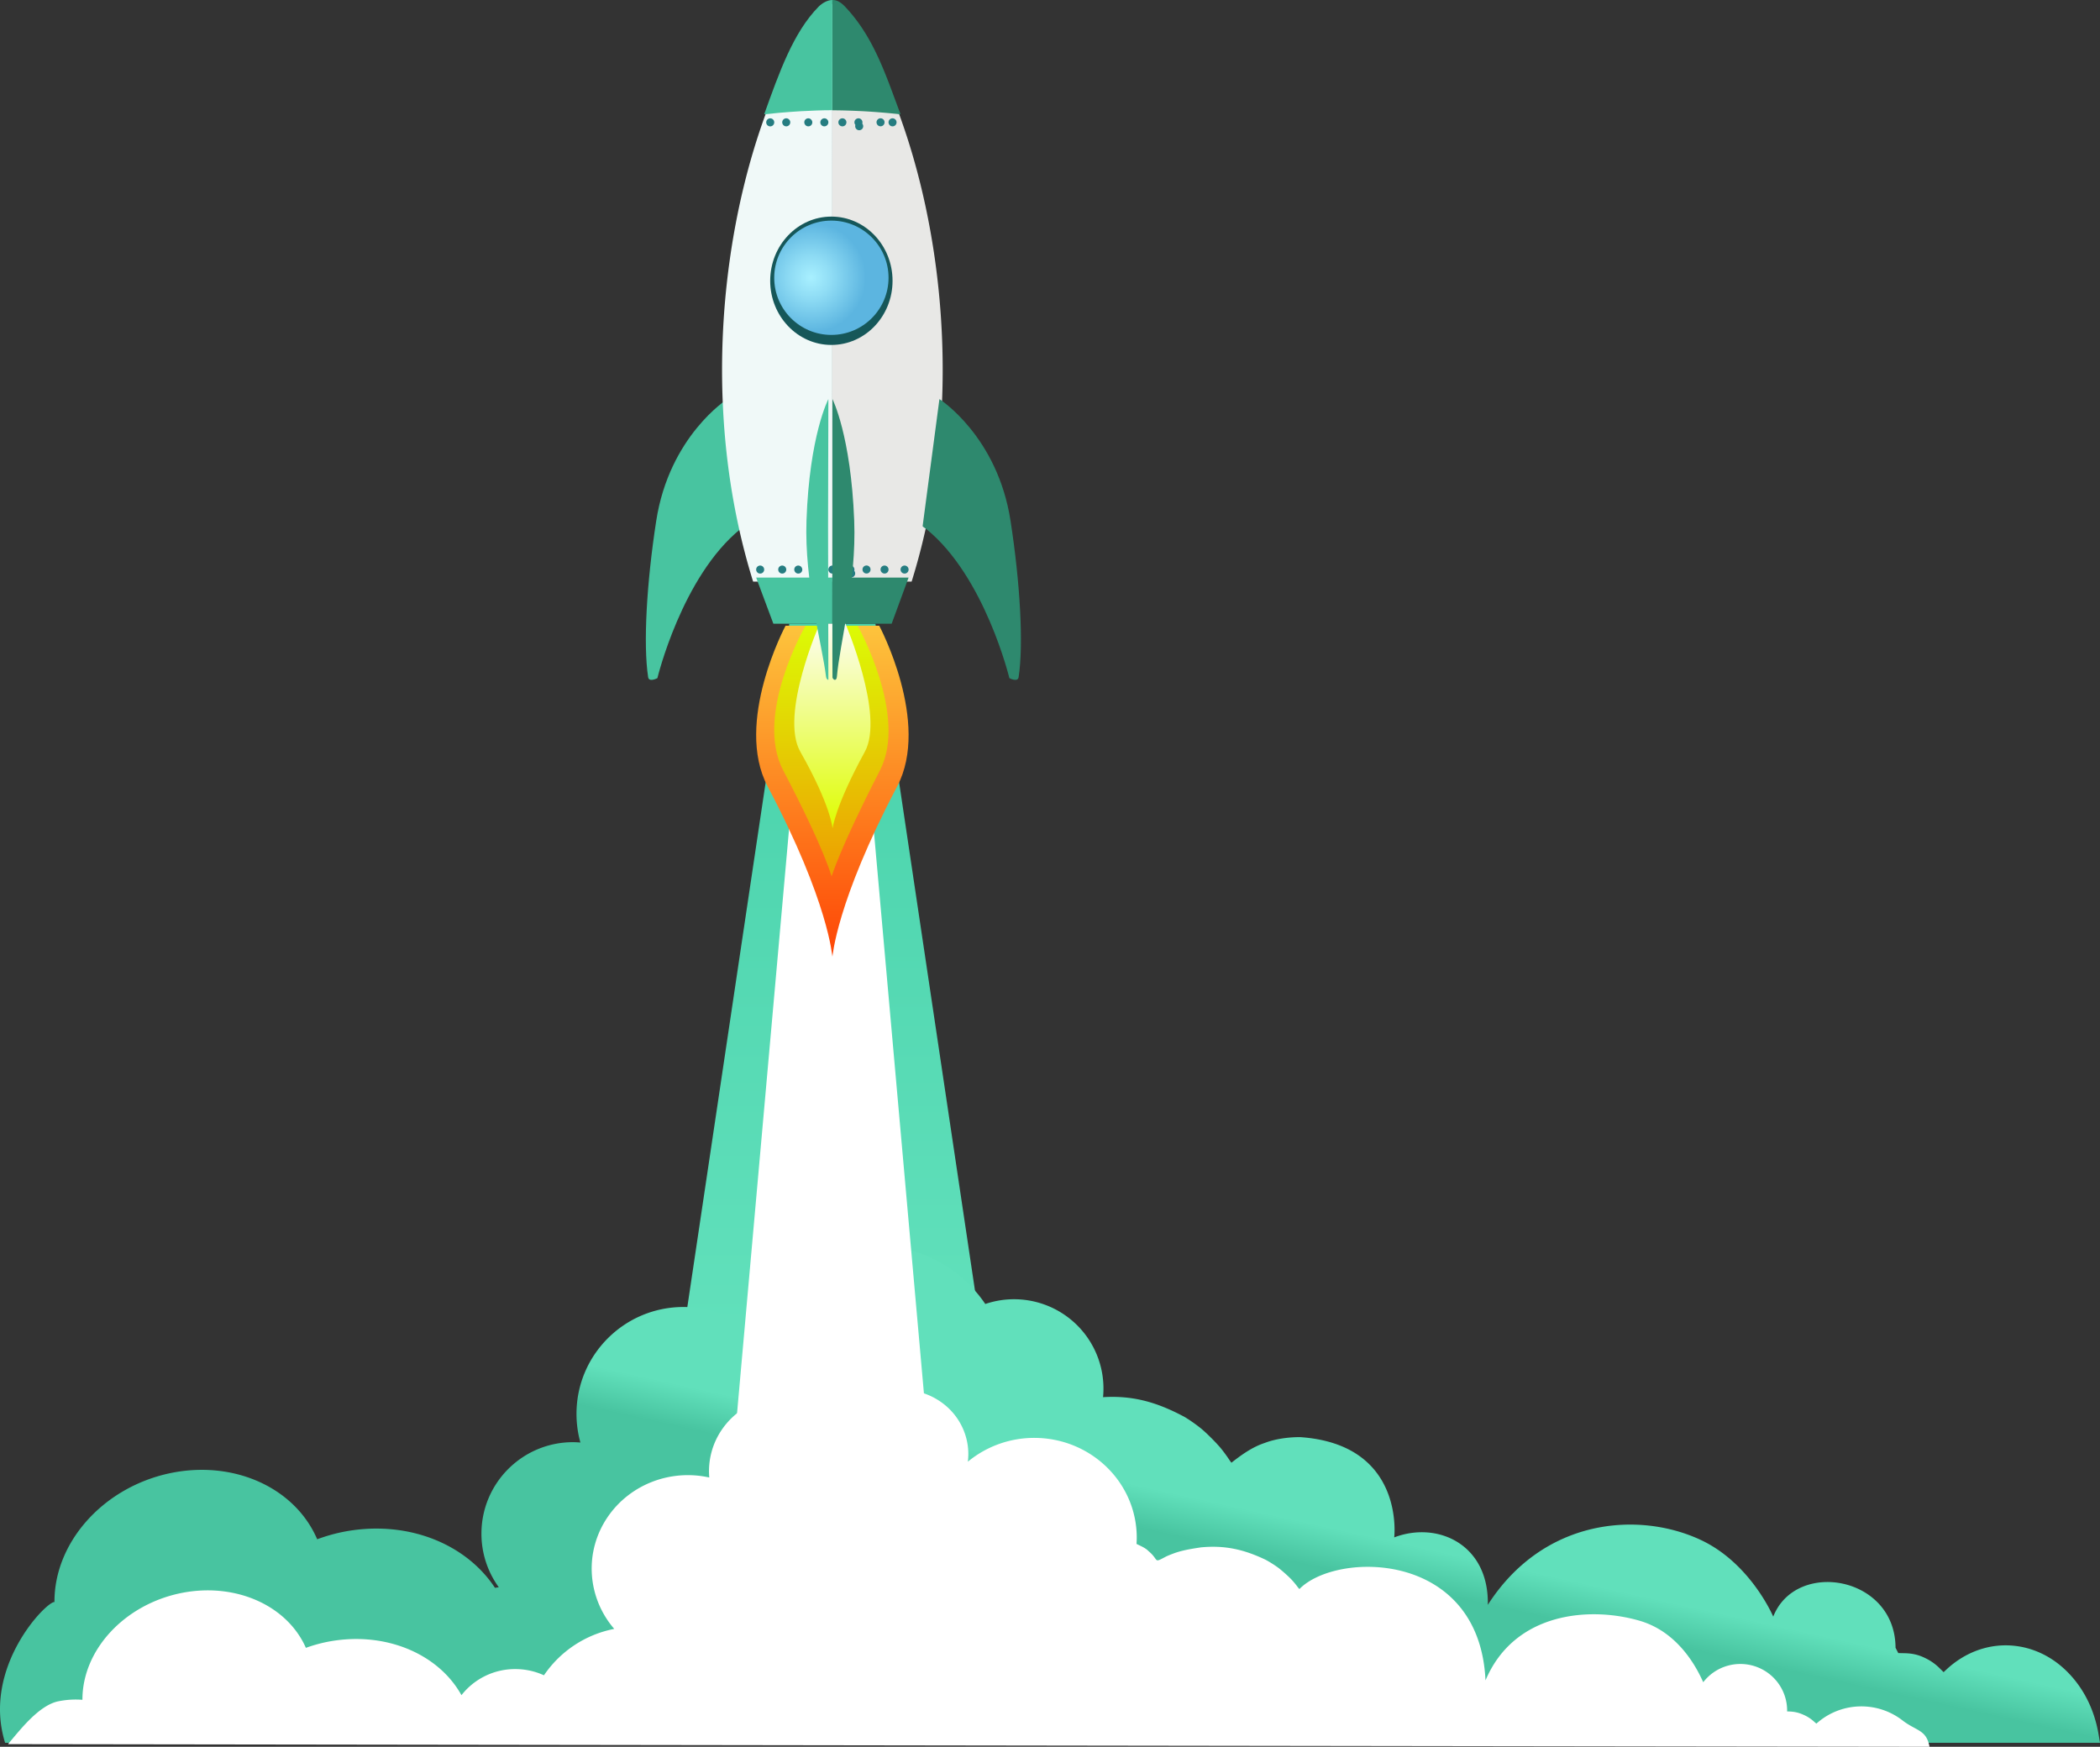
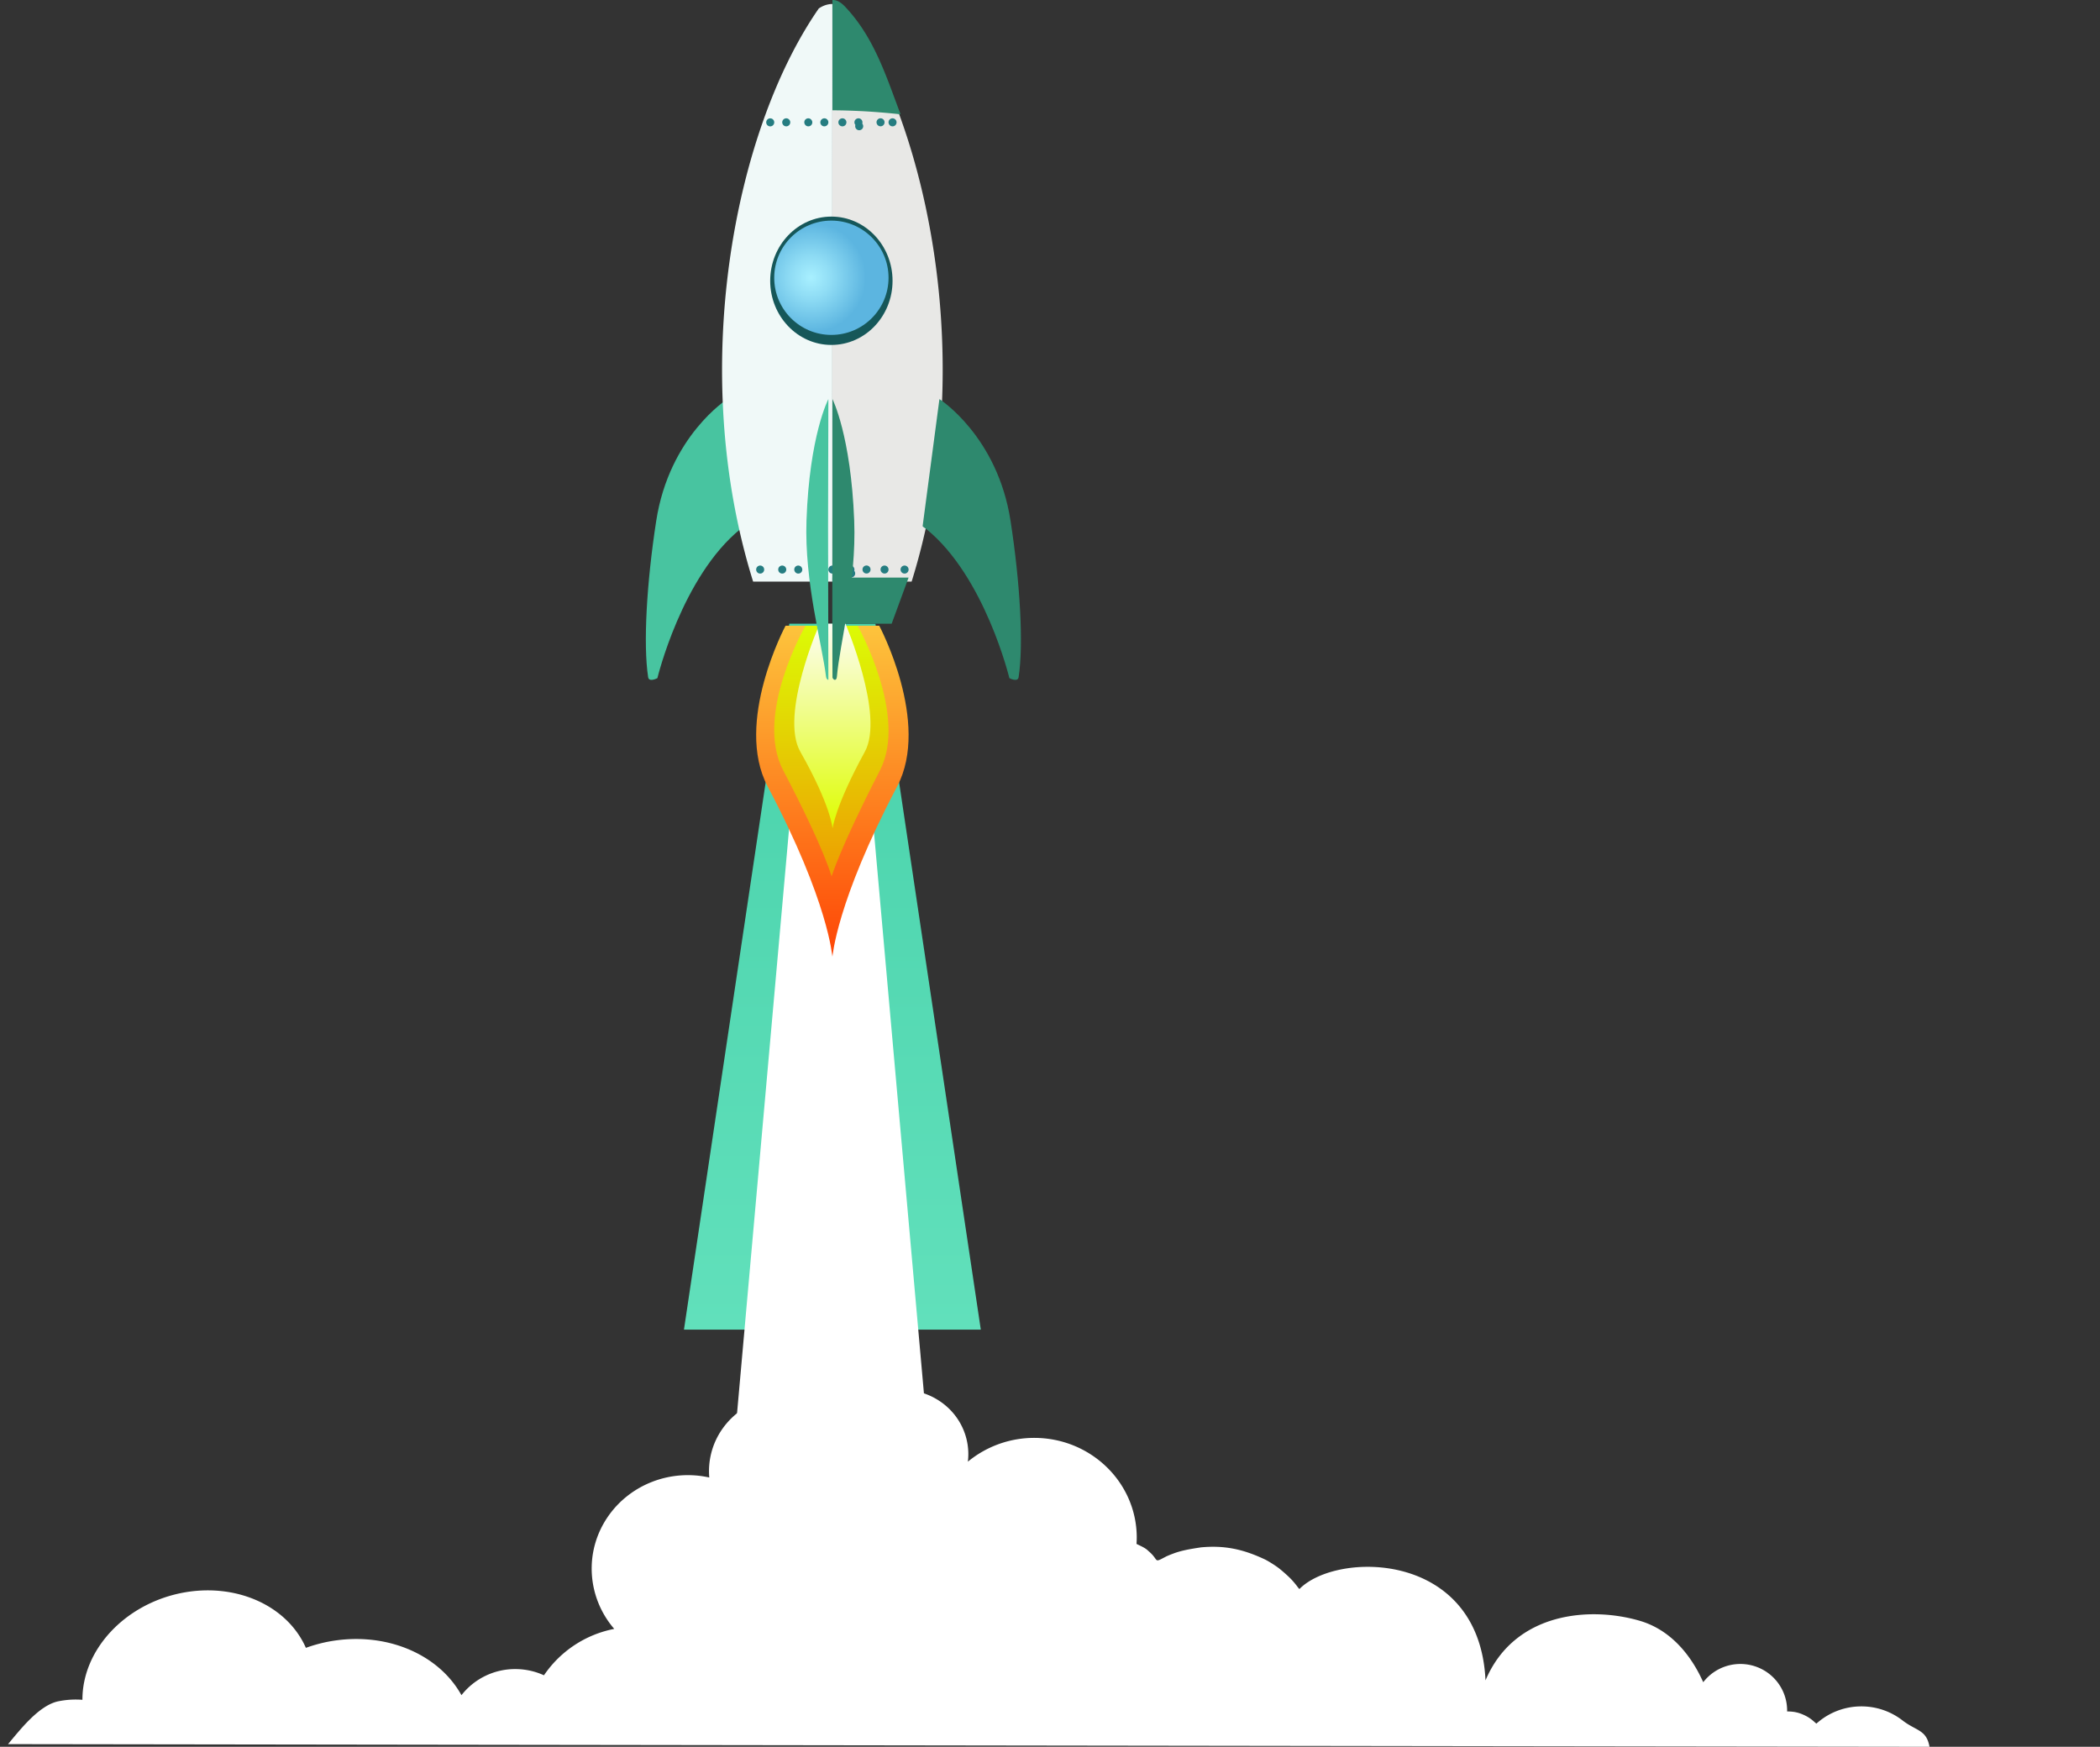
<svg xmlns="http://www.w3.org/2000/svg" viewBox="0 0 1047 871">
  <rect x="0" y="0" width="1047" height="871" fill="#333333" stroke="none" />
  <linearGradient id="a" x1="50%" x2="50%" y1="99.885%" y2="1.742%">
    <stop offset="0" stop-color="#61e0bb" />
    <stop offset="1" stop-color="#49d2ab" />
  </linearGradient>
  <linearGradient id="b" x1="49.374%" x2="53.596%" y1="52.333%" y2="47.794%">
    <stop offset="0" stop-color="#48c4a0" />
    <stop offset="1" stop-color="#61e0bb" />
  </linearGradient>
  <radialGradient id="c" cx="32.186%" cy="49.845%" r="48.035%">
    <stop offset="0" stop-color="#a8f0ff" />
    <stop offset=".36" stop-color="#90ddf5" />
    <stop offset="1" stop-color="#5cb5e0" />
  </radialGradient>
  <linearGradient id="d" x1="49.997%" x2="49.997%" y1="99.999%" y2="0%">
    <stop offset="0" stop-color="#fe4506" />
    <stop offset="1" stop-color="#fdc43c" />
  </linearGradient>
  <linearGradient id="e" x1="49.996%" x2="49.996%" y1="99.992%" y2="0%">
    <stop offset="0" stop-color="#ed9e01" />
    <stop offset="1" stop-color="#dcfb05" />
  </linearGradient>
  <linearGradient id="f" x1="49.984%" x2="49.984%" y1="100.001%" y2="0%">
    <stop offset="0" stop-color="#defd00" />
    <stop offset="1" stop-color="#fdfdf4" />
  </linearGradient>
  <g fill="none">
    <path d="m436.471 311h-42.939l-52.532 352h148z" fill="url(#a)" />
-     <path d="m1047 869-.679-3.97c-2.231-13.589-8.574-25.41-18.111-33.745-5.838-5.107-12.766-8.582-20.029-10.046-13.5-2.724-27.178 1.36-37.797 11.284l-1.354 1.267-1.848-1.825a26.097 26.097 0 0 0 -6.942-5.016c-3.585-1.805-6.582-2.53-10.803-2.615l-3.005-.058-1.367-2.658c-.144-35.87-49.683-44.178-60.98-15.525 0 0-11.215-26.533-36.069-38.205-30.64-14.394-78.288-11.16-106.235 32.333.639-30.118-25-41.886-46.661-33.635 0 0 5.524-46.454-46.978-49.998-4.939 0-11.729.653-17.553 2.896-6.173 2.003-11.718 5.997-16.625 9.86-.058 0-.784-1.015-1.614-2.253a79.224 79.224 0 0 0 -3.324-4.517c-2.346-2.923-7.662-8.25-10.436-10.46-2.982-2.392-7.037-5.147-8.846-6.038-13.787-7.267-25.553-10.274-39.794-9.41a44.514 44.514 0 0 0 -18.416-40.505 44.603 44.603 0 0 0 -40.296-5.952c-13.865-20.483-37.973-31.574-62.565-28.784-24.593 2.791-45.597 19.001-54.51 42.07a53.392 53.392 0 0 0 -33.393-11.79c-29.465 0-53.35 23.863-53.35 53.298 0 4.83.658 9.637 1.954 14.29a48.095 48.095 0 0 0 -3.678-.184c-25.217.002-45.66 20.425-45.661 45.62a45.388 45.388 0 0 0 8.654 26.73c-.639.084-1.277.173-1.915.265-14.824-22.535-45.04-34.404-76.93-27.633a87.5 87.5 0 0 0 -11.702 3.43c-11.122-25.888-41.797-39.633-73.48-32.926-33.143 7.051-57.616 34.369-57.512 64.215-3.92-.312-36.33 32.475-24.609 70.19z" fill="url(#b)" />
    <path d="m426.576 312h-24.152l-35.424 398h95z" fill="#fff" />
    <path d="m362.636 199s-28.927 18.405-35.471 60.75c-4.774 30.904-6.542 61.588-4.014 77.93.408 2.655 4.598.492 4.61.447 0 0 12.204-50.66 41.42-74.346.208-.167 1.851-1.176 1.819-1.452z" fill="#48c4a0" />
    <path d="m414.986 2a10.06 10.06 0 0 0 -1.71.133c-.587.103-1.166.244-1.734.422a13.235 13.235 0 0 0 -3.328 1.68c-.097.137-.13.185-.192.278-42.005 60.79-65.346 180.257-32.539 285.487h39.503l.014-288z" fill="#f0f9f8" />
    <path d="m415 2c.573-.004 1.145.04 1.71.133.588.103 1.167.244 1.735.422a13.24 13.24 0 0 1 3.329 1.68l.192.278c42.016 60.79 65.364 180.257 32.545 285.487h-39.511z" fill="#e8e8e6" />
-     <path d="m449 57c-7.287-19.233-13.166-38.385-27.698-53.704-1.946-2.053-3.973-3.291-6.054-3.291h-.035a1.226 1.226 0 0 0 -.213 0v55.004c5.341 0 10.591.203 15.86.473 5.96.34 12.172.864 18.14 1.518z" fill="#2e896e" />
-     <path d="m415 0h-.084c-2.5.044-5.12 1.662-6.738 3.283-12.691 12.853-19.74 33.02-27.178 53.717 2.498-.275 5.013-.528 7.547-.76 3.595-.308 7.21-.58 10.845-.796 5.207-.26 10.201-.492 15.363-.498h.22z" fill="#48c4a0" />
+     <path d="m449 57c-7.287-19.233-13.166-38.385-27.698-53.704-1.946-2.053-3.973-3.291-6.054-3.291a1.226 1.226 0 0 0 -.213 0v55.004c5.341 0 10.591.203 15.86.473 5.96.34 12.172.864 18.14 1.518z" fill="#2e896e" />
    <path d="m445 140.022c0 17.65-13.656 31.978-30.485 31.978-16.83 0-30.515-14.327-30.515-31.978 0-17.65 13.656-32.022 30.515-32.022 16.86 0 30.485 14.33 30.485 32.022z" fill="#165759" />
    <path d="m443 138.49c0 15.728-12.766 28.51-28.52 28.51-15.756 0-28.48-12.789-28.48-28.51 0-15.722 12.762-28.49 28.48-28.49 15.717 0 28.52 12.758 28.52 28.49z" fill="url(#c)" />
    <path d="m417 284.006a2 2 0 1 1 -4-.012 2 2 0 0 1 4 .012zm-8.084-.604a2.03 2.03 0 0 1 -.466 1.966 2 2 0 0 1 -1.924.577 2.014 2.014 0 0 1 -1.459-1.39 2.05 2.05 0 0 1 1.227-2.425 1.999 1.999 0 0 1 1.582.07c.495.24.871.675 1.04 1.202zm-9.329-.584c.448.578.539 1.355.236 2.02a1.989 1.989 0 0 1 -1.683 1.158 1.992 1.992 0 0 1 -1.82-.931 1.99 1.99 0 0 1 .418-2.63 1.998 1.998 0 0 1 2.856.383zm-8.412-.434a1.997 1.997 0 0 1 -.424 3.47 2.005 2.005 0 0 1 -2.01-.297 2.019 2.019 0 0 1 -.42-2.655 2.002 2.002 0 0 1 2.854-.518zm50.999 3.236a2.001 2.001 0 0 1 -2.4-3.2 2.001 2.001 0 0 1 3.208 1.847 2.003 2.003 0 0 1 -.808 1.353zm-8.557-.442a2.001 2.001 0 0 1 -3.27-2.303 2.001 2.001 0 1 1 3.27 2.303zm-7.717-.53a1.997 1.997 0 1 1 -3.416.645 2.037 2.037 0 0 1 -.37-1.989 2.028 2.028 0 0 1 2.409-1.236c.53.146.978.505 1.238.994.26.488.31 1.063.138 1.59v-.004zm-45.685-2.237a2 2 0 1 1 -2.43 3.178 2 2 0 0 1 2.43-3.178zm71.961 3.207a2 2 0 1 1 -2.352-3.236 2 2 0 0 1 2.352 3.236zm-30.176-224.616a2 2 0 1 1 -4-.004 2 2 0 0 1 4 .004zm-9.084-.602a2.033 2.033 0 0 1 -.466 1.968 2 2 0 0 1 -1.924.577 2.014 2.014 0 0 1 -1.46-1.39 2.047 2.047 0 0 1 1.228-2.423 1.994 1.994 0 0 1 1.581.067c.496.24.872.674 1.041 1.201zm-8.339-.582c.455.576.55 1.354.249 2.02a1.984 1.984 0 0 1 -1.689 1.158 1.989 1.989 0 0 1 -1.818-.944 1.978 1.978 0 0 1 .42-2.618 1.992 1.992 0 0 1 2.85.384zm-11.399-.434a2 2 0 1 1 -2.357 3.232 2 2 0 0 1 2.357-3.232zm52.998 3.234a2 2 0 1 1 -2.352-3.236 2 2 0 0 1 2.352 3.236zm-5.56-.438a2.001 2.001 0 0 1 -3.27-2.304 2.001 2.001 0 1 1 3.27 2.305zm-10.716-.53a1.999 1.999 0 1 1 -3.418.642 2.035 2.035 0 0 1 -.367-1.988 2.028 2.028 0 0 1 2.409-1.236c.53.147.977.506 1.237.994s.31 1.062.14 1.588zm-44.683-2.237a2 2 0 1 1 -2.434 3.174 2 2 0 0 1 2.434-3.174z" fill="#257d81" />
-     <path d="m415 288h-38l8.579 23h29.421z" fill="#48c4a0" />
    <path d="m415 288h38l-8.444 23h-29.556z" fill="#2e896e" />
    <path d="m438.36 312h-46.707s-25.79 48.252-8.94 80.104c30.74 58.152 32.19 85.159 32.303 84.894.104.267 1.69-26.83 32.303-84.894 16.782-31.881-8.96-80.104-8.96-80.104z" fill="url(#d)" />
    <path d="m427.602 312h-26.002s-25.67 44.335-11.153 72.054c21.379 40.804 24.077 53.13 24.156 52.944.078.196 3.34-12.482 24.155-52.944 14.006-27.219-11.156-72.054-11.156-72.054z" fill="url(#e)" />
    <path d="m421.523 311h-12.849s-20.106 45.443-9.67 63.807c15.376 27.047 16.047 38.327 16.1 38.192.05.135 1.01-10.606 16.097-38.192 9.91-18.135-9.678-63.807-9.678-63.807z" fill="url(#f)" />
    <path d="m415.035 199s9.205 17.984 10.85 60.603c1.197 31.052-7.26 61.385-8.618 77.694-.225 2.67-1.918 1.68-2.214.529-.095-.37-.037-74.69-.018-74.966z" fill="#2e896e" />
    <path d="m413 199s-9.44 17.978-10.91 60.583c-1.072 31.041 7.79 61.5 9.728 77.716.19 1.607 1.182 1.74 1.182 1.694 0 0-.135-75.861-.151-76.137z" fill="#48c4a0" />
    <path d="m468.373 199s28.934 18.405 35.463 60.75c4.774 30.904 6.54 61.588 4.014 77.93-.41 2.655-4.598.492-4.606.447 0 0-12.205-50.66-41.425-74.346-.205-.167-1.851-1.176-1.819-1.452z" fill="#2e896e" />
    <path d="m962 871c-1.54-8.597-6.559-7.806-13.48-13.166-12.436-9.603-29.91-9.271-41.97.797l-.98.813-1.334-1.172a19.02 19.02 0 0 0 -5.039-3.221c-2.602-1.16-4.775-1.626-7.839-1.679h-.344v-.425c.007-9.955-6.356-18.808-15.82-22.01-9.464-3.2-19.924-.038-26.005 7.863-2.077-4.467-10.88-24.463-31.48-30.576-24.292-7.211-62.488-4.826-77.08 29.66-3.016-64.874-74.257-64.5-92.785-45.532-.422-.456-.814-.94-1.173-1.447-.6-.797-1.685-2.1-2.4-2.9-1.7-1.878-5.559-5.299-7.574-6.72-2.163-1.527-5.106-3.306-6.418-3.88-10.849-5.059-19.973-6.905-31.53-5.842-4.677.725-9.543 1.444-14.03 3.187a46.418 46.418 0 0 0 -3.243 1.328c-6.78 3.561-3.231 2.023-8.945-2.73-1.437-1.493-3.637-2.39-5.9-3.509.073-1.041.112-2.086.117-3.134 0-27.466-22.89-49.733-51.122-49.733a51.937 51.937 0 0 0 -33.075 11.861c1.408-11.534-3.706-23.408-14.285-30.353-15.075-9.893-35.538-6.023-45.707 8.642a32.068 32.068 0 0 0 -1.373 2.21 38.083 38.083 0 0 0 -7.762-6.749c-17.613-11.558-41.52-7.038-53.402 10.092a36.665 36.665 0 0 0 -6.399 24.049c-19.3-4.287-39.326 3.4-50.418 19.355-12.265 17.677-10.398 40.586 3.034 56.134a55.054 55.054 0 0 0 -35.037 23.134 34.42 34.42 0 0 0 -14.181-3.099 33.952 33.952 0 0 0 -26.953 13.014c-11.622-20.939-38.812-32.383-67.602-26.442-3.38.72-6.708 1.67-9.959 2.842-9.46-21.438-35.546-32.818-62.488-27.265-28.187 5.843-49 28.46-48.922 53.175a43.433 43.433 0 0 0 -12.057.752c-9.777 2.034-19.305 14.605-25.04 21.354z" fill="#fff" />
  </g>
</svg>